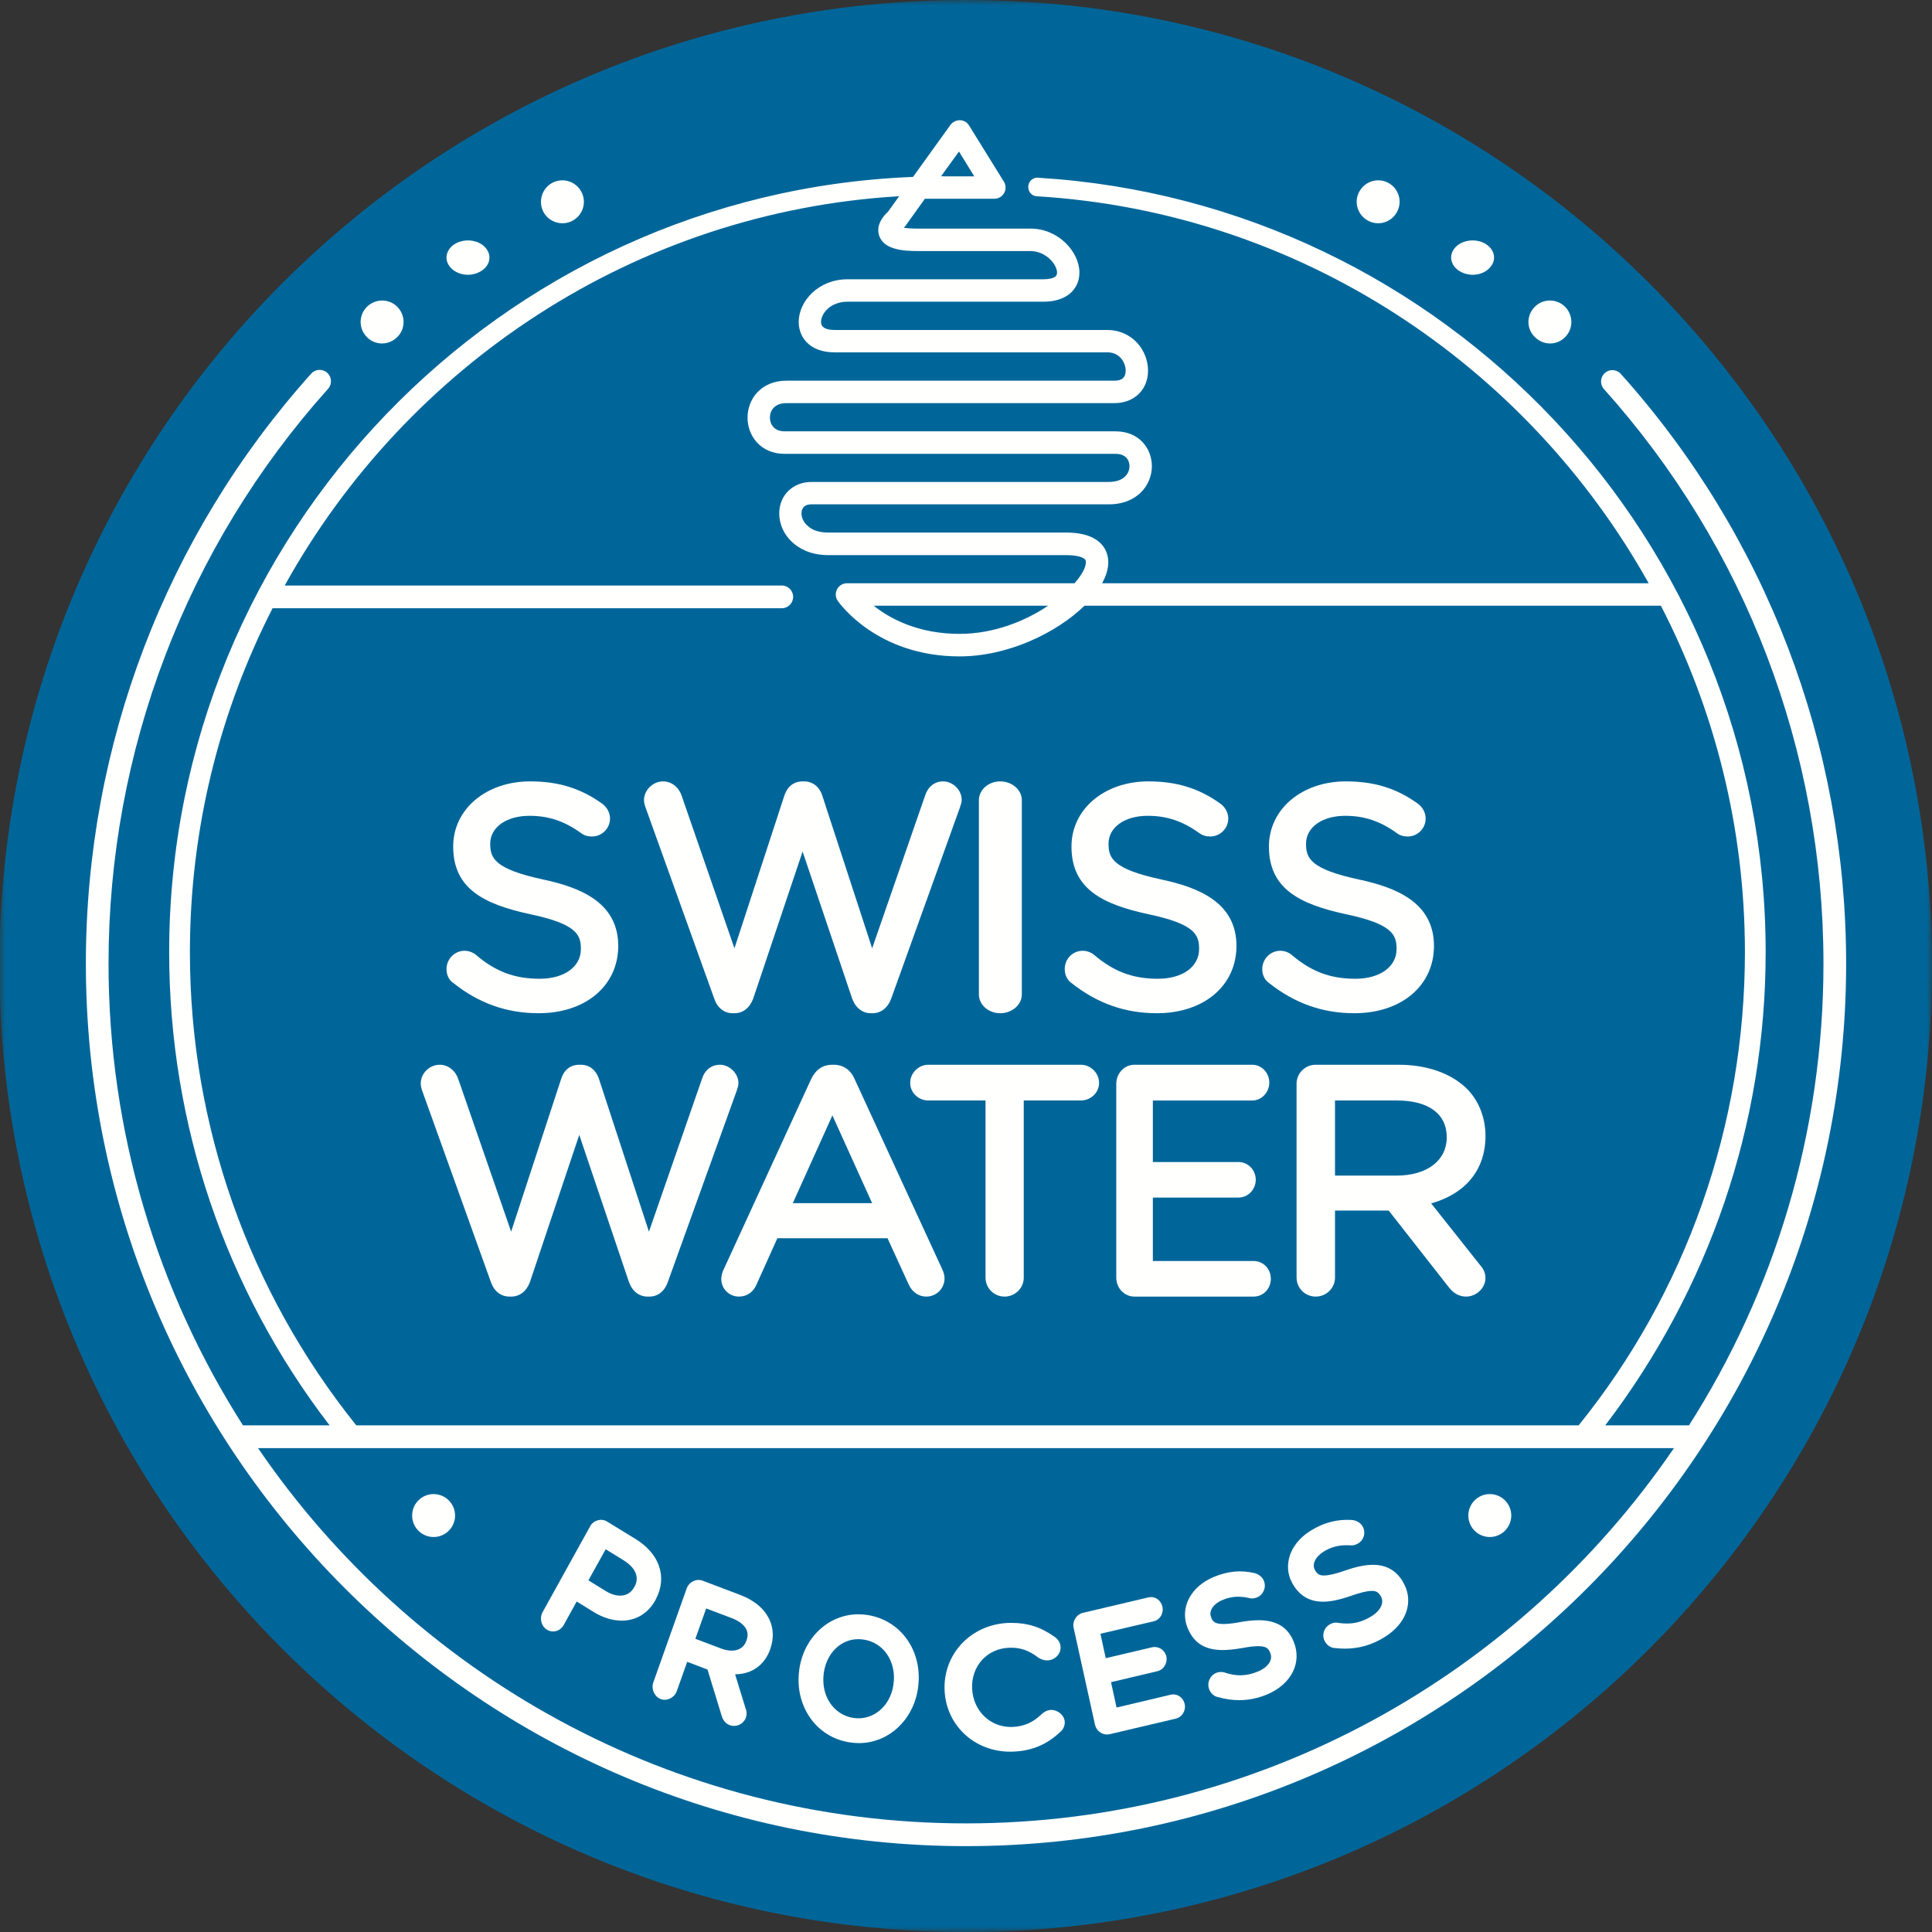
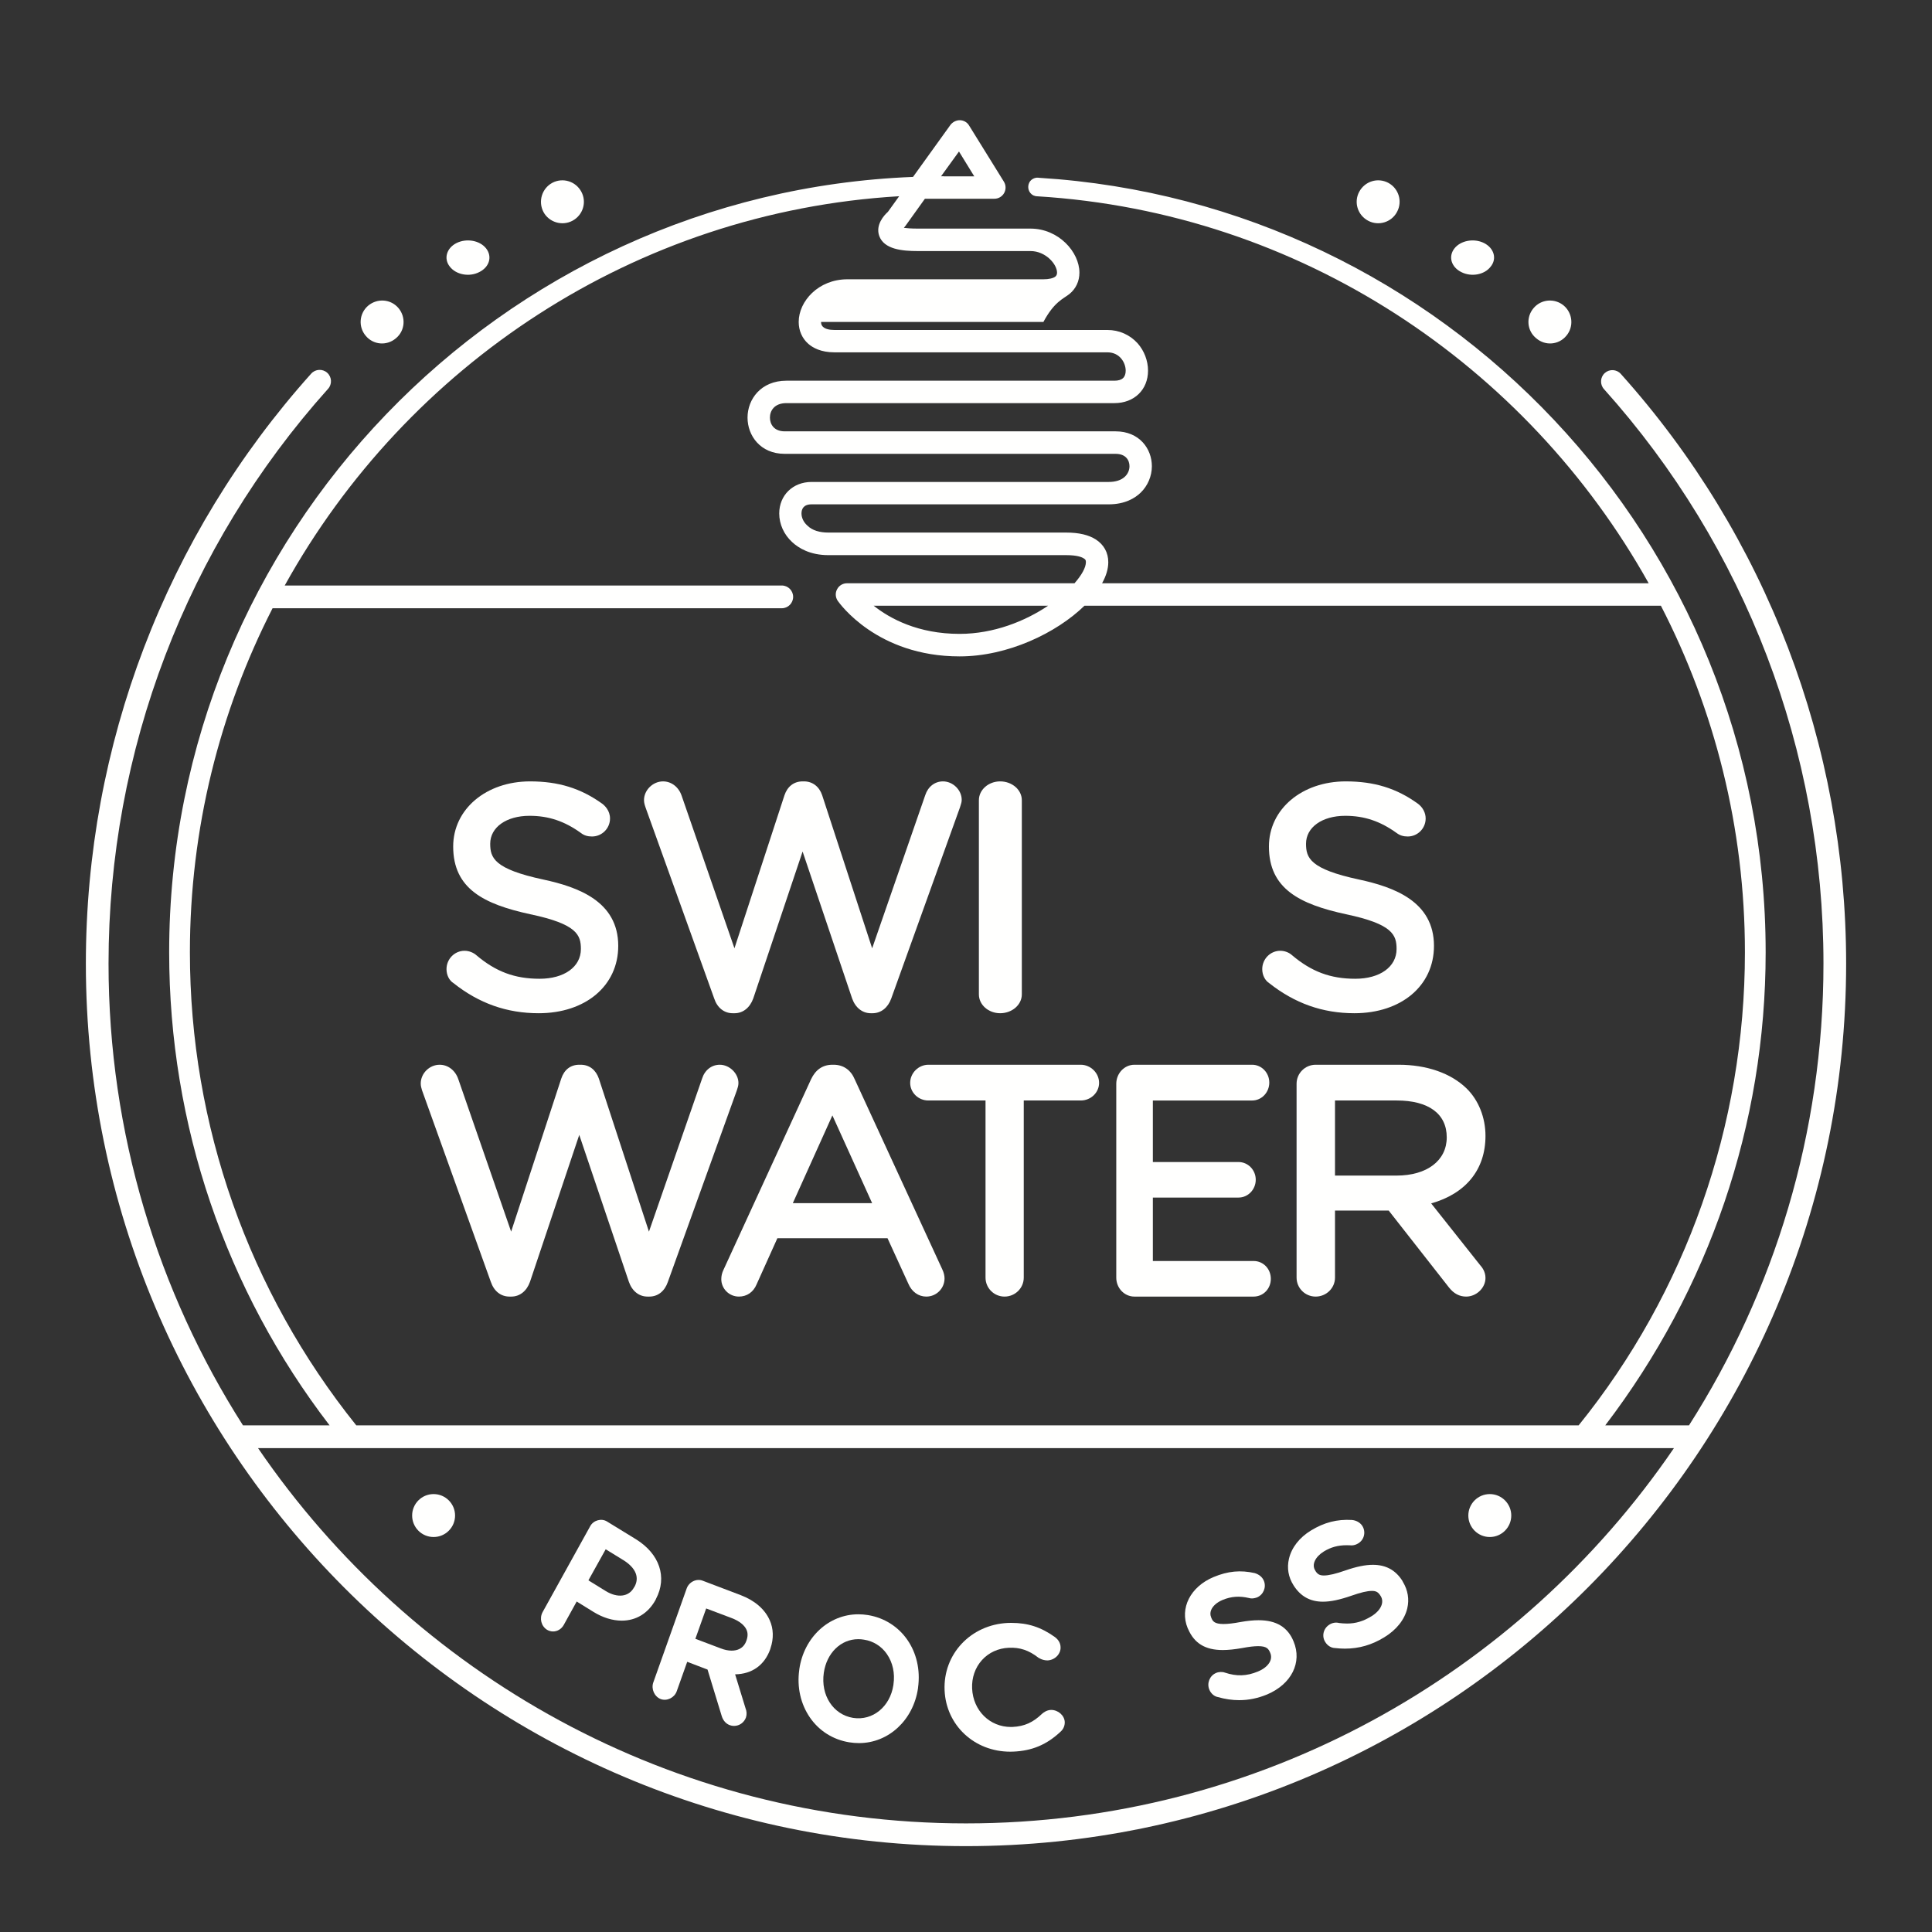
<svg xmlns="http://www.w3.org/2000/svg" width="180" height="180" viewBox="0 0 180 180" fill="none">
  <rect x="0" y="0" width="180" height="180" fill="#333333" stroke="none" />
  <mask id="mask0_861_76" style="mask-type:luminance" maskUnits="userSpaceOnUse" x="0" y="0" width="180" height="180">
    <path d="M0 0H180V180H0V0Z" fill="white" />
  </mask>
  <g mask="url(#mask0_861_76)">
-     <path fill-rule="evenodd" clip-rule="evenodd" d="M89.98 0C40.26 0 -0.049 40.302 -0.049 90.012C-0.049 139.698 40.26 180 89.98 180C139.699 180 179.999 139.698 179.999 90.012C179.999 40.302 139.699 0 89.98 0Z" fill="#006699" />
-   </g>
+     </g>
  <path fill-rule="evenodd" clip-rule="evenodd" d="M143.131 31.52C143.974 32.244 145.227 32.136 145.93 31.285C146.646 30.444 146.527 29.18 145.69 28.467C144.846 27.765 143.582 27.86 142.873 28.715C142.156 29.563 142.264 30.821 143.131 31.52Z" fill="#FFFFFE" />
  <path fill-rule="evenodd" clip-rule="evenodd" d="M136.143 25.348C137.086 25.83 138.316 25.599 138.887 24.836C139.486 24.101 139.194 23.111 138.262 22.643C137.328 22.177 136.088 22.401 135.502 23.15C134.92 23.901 135.2 24.876 136.143 25.348Z" fill="#FFFFFE" />
  <path fill-rule="evenodd" clip-rule="evenodd" d="M127.469 20.567C128.44 21.085 129.649 20.708 130.157 19.744C130.686 18.767 130.316 17.558 129.34 17.033C128.36 16.517 127.157 16.887 126.632 17.872C126.117 18.835 126.48 20.041 127.469 20.567Z" fill="#FFFFFE" />
  <path fill-rule="evenodd" clip-rule="evenodd" d="M53.335 20.567C54.318 20.041 54.683 18.835 54.166 17.872C53.646 16.887 52.435 16.517 51.458 17.033C50.483 17.558 50.123 18.767 50.629 19.744C51.142 20.708 52.362 21.085 53.335 20.567Z" fill="#FFFFFE" />
  <path fill-rule="evenodd" clip-rule="evenodd" d="M44.655 25.348C45.605 24.876 45.877 23.901 45.295 23.15C44.711 22.401 43.477 22.177 42.535 22.643C41.604 23.111 41.318 24.101 41.904 24.836C42.489 25.599 43.721 25.83 44.655 25.348Z" fill="#FFFFFE" />
  <path fill-rule="evenodd" clip-rule="evenodd" d="M36.883 31.52C37.737 30.821 37.836 29.563 37.135 28.715C36.422 27.86 35.169 27.765 34.315 28.467C33.463 29.18 33.359 30.444 34.074 31.285C34.776 32.136 36.034 32.244 36.883 31.52Z" fill="#FFFFFE" />
  <path fill-rule="evenodd" clip-rule="evenodd" d="M118.25 91.598C120.635 93.483 123.229 94.4 126.183 94.4C130.55 94.4 133.6 91.845 133.6 88.126C133.6 83.983 129.872 82.646 126.624 81.945C122.044 80.965 121.68 79.924 121.68 78.608C121.68 77.076 123.182 76.007 125.332 76.007C127.108 76.007 128.591 76.505 130.133 77.617C130.424 77.834 130.749 77.934 131.155 77.934C132.076 77.934 132.825 77.182 132.825 76.257C132.825 75.724 132.553 75.207 132.095 74.873C130.106 73.439 128.035 72.8 125.382 72.8C121.302 72.8 118.223 75.38 118.223 78.867C118.223 82.811 121.092 84.242 125.405 85.178C129.769 86.095 130.115 87.118 130.115 88.419C130.115 90.077 128.57 91.189 126.269 91.189C123.956 91.189 122.188 90.527 120.369 88.988C120.085 88.733 119.679 88.582 119.28 88.582C118.353 88.582 117.6 89.35 117.6 90.294C117.6 90.85 117.861 91.349 118.25 91.598Z" fill="#FFFFFE" />
  <path fill-rule="evenodd" clip-rule="evenodd" d="M104 100.982V119.036C104 120.008 104.757 120.8 105.689 120.8H116.795C117.695 120.8 118.4 120.072 118.4 119.145C118.4 118.213 117.695 117.484 116.795 117.484H107.409V111.574H115.391C116.275 111.574 116.995 110.828 116.995 109.911C116.995 109.003 116.275 108.263 115.391 108.263H107.409V102.531H116.66C117.54 102.531 118.257 101.782 118.257 100.86C118.257 99.945 117.54 99.2 116.66 99.2H105.689C104.757 99.2 104 99.999 104 100.982Z" fill="#FFFFFE" />
-   <path fill-rule="evenodd" clip-rule="evenodd" d="M99.843 91.598C102.223 93.483 104.821 94.4 107.785 94.4C112.151 94.4 115.199 91.845 115.199 88.126C115.199 83.981 111.471 82.645 108.223 81.944C103.644 80.966 103.28 79.924 103.28 78.608C103.28 77.076 104.78 76.007 106.928 76.007C108.713 76.007 110.195 76.505 111.743 77.626C112.047 77.839 112.356 77.934 112.749 77.934C113.678 77.934 114.435 77.182 114.435 76.257C114.435 75.501 113.928 75.041 113.7 74.872C111.696 73.439 109.625 72.8 106.986 72.8C102.905 72.8 99.827 75.38 99.827 78.867C99.827 82.815 102.693 84.245 106.997 85.178C111.37 86.095 111.718 87.118 111.718 88.419C111.718 90.077 110.172 91.189 107.873 91.189C105.555 91.189 103.784 90.527 101.958 88.984C101.671 88.731 101.266 88.582 100.876 88.582C99.936 88.582 99.199 89.334 99.199 90.294C99.199 90.847 99.455 91.344 99.843 91.598Z" fill="#FFFFFE" />
  <path fill-rule="evenodd" clip-rule="evenodd" d="M66.535 93.011C66.814 93.881 67.46 94.4 68.263 94.4H68.443C69.219 94.4 69.867 93.889 70.181 93.019L74.776 79.335L79.392 93.03C79.699 93.888 80.349 94.4 81.129 94.4H81.295C82.077 94.4 82.728 93.888 83.034 93.031L89.444 75.206C89.456 75.152 89.475 75.098 89.493 75.044C89.544 74.891 89.6 74.717 89.6 74.52C89.6 73.603 88.784 72.8 87.853 72.8C87.092 72.8 86.458 73.296 86.203 74.082L81.257 88.352L76.599 74.088C76.328 73.281 75.697 72.8 74.91 72.8H74.774C73.977 72.8 73.363 73.269 73.087 74.092L68.427 88.351L63.511 74.147C63.238 73.329 62.555 72.8 61.772 72.8C60.828 72.8 60 73.615 60 74.545C60 74.807 60.073 75.02 60.159 75.271L66.535 93.011Z" fill="#FFFFFE" />
  <path fill-rule="evenodd" clip-rule="evenodd" d="M93.183 94.4C94.295 94.4 95.201 93.613 95.201 92.646V74.555C95.201 73.587 94.295 72.8 93.183 72.8C92.089 72.8 91.201 73.587 91.201 74.555V92.646C91.201 93.613 92.089 94.4 93.183 94.4Z" fill="#FFFFFE" />
-   <path fill-rule="evenodd" clip-rule="evenodd" d="M89.997 169.881C62.634 169.881 38.444 156.012 24.04 134.918H155.958C141.554 156.012 117.362 169.881 89.997 169.881ZM97.653 56.432C95.524 57.864 92.591 59.057 89.404 59.057C85.533 59.057 82.918 57.637 81.397 56.432H97.653ZM17.693 88.723C17.693 77.202 20.472 66.302 25.394 56.669H72.839C73.422 56.669 73.895 56.194 73.895 55.61C73.895 55.025 73.422 54.55 72.839 54.55H26.527C37.903 34.035 59.164 19.735 83.773 18.282L82.726 19.736C82.363 20.061 81.556 20.942 81.914 21.976C82.363 23.233 84.059 23.39 85.488 23.39H96.008C97.422 23.39 98.483 24.616 98.483 25.406C98.483 25.602 98.401 25.698 98.328 25.765C98.127 25.928 97.709 26.021 97.212 26.021H78.95C76.24 26.021 74.413 28.074 74.413 29.994C74.413 30.798 74.732 31.532 75.313 32.036C75.728 32.399 76.484 32.826 77.738 32.826H103.171C104.354 32.826 104.878 33.827 104.878 34.529C104.878 35.163 104.541 35.469 103.826 35.469H73.267C70.89 35.469 69.646 37.204 69.646 38.906C69.646 40.583 70.835 42.283 73.111 42.283H103.938C104.886 42.283 105.231 42.876 105.231 43.435C105.231 43.799 105.082 44.141 104.819 44.396C104.478 44.732 103.946 44.902 103.299 44.902H75.612C73.865 44.902 72.599 46.148 72.599 47.84C72.599 48.828 73.034 49.804 73.809 50.511C74.395 51.056 75.462 51.721 77.18 51.721H99.342C100.341 51.721 100.793 51.903 100.978 52.03C101.145 52.121 101.17 52.216 101.17 52.376C101.17 52.865 100.789 53.567 100.11 54.341H78.914C78.524 54.341 78.164 54.555 77.986 54.908C77.803 55.245 77.831 55.659 78.052 55.981C78.202 56.187 81.693 61.155 89.404 61.155C93.899 61.155 98.432 58.972 101.04 56.432H154.709C154.719 56.432 154.728 56.426 154.738 56.426C159.739 66.119 162.57 77.106 162.57 88.723C162.57 104.864 157.089 120.407 147.076 132.799H33.195C23.182 120.317 17.693 104.866 17.693 88.723ZM89.346 14.116L90.771 16.431H87.916V16.421C87.836 16.421 87.757 16.424 87.676 16.424L89.346 14.116ZM151.006 34.833C150.617 34.398 149.948 34.365 149.516 34.754C149.082 35.145 149.047 35.815 149.437 36.25C162.625 50.949 169.888 69.957 169.888 89.774C169.888 105.597 165.288 120.363 157.359 132.799H149.556C159.225 120.115 164.502 104.791 164.502 88.723C164.502 50.362 134.504 18.895 96.823 16.567C96.756 16.555 96.698 16.555 96.64 16.555C96.613 16.555 96.602 16.555 96.581 16.555C96.302 16.588 96.037 16.739 95.898 17.005C95.677 17.442 95.834 17.971 96.263 18.2C96.385 18.256 96.517 18.289 96.652 18.289C121.103 19.787 142.223 33.988 153.603 54.341H102.679C103.05 53.666 103.256 53.014 103.256 52.376C103.256 51.488 102.843 50.744 102.096 50.262C101.428 49.836 100.526 49.618 99.342 49.618H77.18C76.356 49.618 75.669 49.414 75.226 48.971C74.869 48.659 74.673 48.236 74.673 47.84C74.673 47.449 74.841 46.988 75.612 46.988H103.299C104.819 46.988 105.748 46.403 106.259 45.913C106.935 45.265 107.317 44.358 107.317 43.435C107.317 41.812 106.156 40.187 103.938 40.187H73.111C72.086 40.187 71.732 39.495 71.732 38.906C71.732 38.277 72.137 37.558 73.267 37.558H103.826C105.675 37.558 106.959 36.31 106.959 34.529C106.959 33.609 106.604 32.674 105.98 31.975C105.257 31.186 104.268 30.743 103.171 30.743H77.738C77.266 30.743 76.886 30.649 76.687 30.457C76.648 30.426 76.495 30.296 76.495 29.994C76.495 29.215 77.365 28.109 78.95 28.109H97.212C98.224 28.109 99.042 27.86 99.637 27.391C100.241 26.899 100.567 26.194 100.567 25.406C100.567 23.474 98.624 21.298 96.008 21.298H85.488C84.874 21.298 84.478 21.26 84.21 21.226C84.257 21.169 84.314 21.111 84.349 21.058L86.172 18.516H92.65C93.026 18.516 93.373 18.31 93.557 17.978C93.74 17.644 93.727 17.243 93.529 16.924L90.288 11.694C90.114 11.392 89.787 11.212 89.442 11.2C89.117 11.193 88.774 11.351 88.56 11.625L85.064 16.483C46.626 17.991 15.761 49.819 15.761 88.723C15.761 104.793 21.032 120.204 30.708 132.799H22.639C14.712 120.363 10.112 105.597 10.112 89.774C10.112 69.949 17.376 50.932 30.565 36.227C30.956 35.792 30.92 35.123 30.487 34.731C30.053 34.341 29.386 34.376 28.994 34.81C15.456 49.905 8 69.425 8 89.774C8 135.113 44.784 172 89.997 172C135.213 172 172 135.113 172 89.774C172 69.433 164.545 49.922 151.006 34.833Z" fill="#FFFFFE" />
+   <path fill-rule="evenodd" clip-rule="evenodd" d="M89.997 169.881C62.634 169.881 38.444 156.012 24.04 134.918H155.958C141.554 156.012 117.362 169.881 89.997 169.881ZM97.653 56.432C95.524 57.864 92.591 59.057 89.404 59.057C85.533 59.057 82.918 57.637 81.397 56.432H97.653ZM17.693 88.723C17.693 77.202 20.472 66.302 25.394 56.669H72.839C73.422 56.669 73.895 56.194 73.895 55.61C73.895 55.025 73.422 54.55 72.839 54.55H26.527C37.903 34.035 59.164 19.735 83.773 18.282L82.726 19.736C82.363 20.061 81.556 20.942 81.914 21.976C82.363 23.233 84.059 23.39 85.488 23.39H96.008C97.422 23.39 98.483 24.616 98.483 25.406C98.483 25.602 98.401 25.698 98.328 25.765C98.127 25.928 97.709 26.021 97.212 26.021H78.95C76.24 26.021 74.413 28.074 74.413 29.994C74.413 30.798 74.732 31.532 75.313 32.036C75.728 32.399 76.484 32.826 77.738 32.826H103.171C104.354 32.826 104.878 33.827 104.878 34.529C104.878 35.163 104.541 35.469 103.826 35.469H73.267C70.89 35.469 69.646 37.204 69.646 38.906C69.646 40.583 70.835 42.283 73.111 42.283H103.938C104.886 42.283 105.231 42.876 105.231 43.435C105.231 43.799 105.082 44.141 104.819 44.396C104.478 44.732 103.946 44.902 103.299 44.902H75.612C73.865 44.902 72.599 46.148 72.599 47.84C72.599 48.828 73.034 49.804 73.809 50.511C74.395 51.056 75.462 51.721 77.18 51.721H99.342C100.341 51.721 100.793 51.903 100.978 52.03C101.145 52.121 101.17 52.216 101.17 52.376C101.17 52.865 100.789 53.567 100.11 54.341H78.914C78.524 54.341 78.164 54.555 77.986 54.908C77.803 55.245 77.831 55.659 78.052 55.981C78.202 56.187 81.693 61.155 89.404 61.155C93.899 61.155 98.432 58.972 101.04 56.432H154.709C154.719 56.432 154.728 56.426 154.738 56.426C159.739 66.119 162.57 77.106 162.57 88.723C162.57 104.864 157.089 120.407 147.076 132.799H33.195C23.182 120.317 17.693 104.866 17.693 88.723ZM89.346 14.116L90.771 16.431H87.916V16.421C87.836 16.421 87.757 16.424 87.676 16.424L89.346 14.116ZM151.006 34.833C150.617 34.398 149.948 34.365 149.516 34.754C149.082 35.145 149.047 35.815 149.437 36.25C162.625 50.949 169.888 69.957 169.888 89.774C169.888 105.597 165.288 120.363 157.359 132.799H149.556C159.225 120.115 164.502 104.791 164.502 88.723C164.502 50.362 134.504 18.895 96.823 16.567C96.756 16.555 96.698 16.555 96.64 16.555C96.613 16.555 96.602 16.555 96.581 16.555C96.302 16.588 96.037 16.739 95.898 17.005C95.677 17.442 95.834 17.971 96.263 18.2C96.385 18.256 96.517 18.289 96.652 18.289C121.103 19.787 142.223 33.988 153.603 54.341H102.679C103.05 53.666 103.256 53.014 103.256 52.376C103.256 51.488 102.843 50.744 102.096 50.262C101.428 49.836 100.526 49.618 99.342 49.618H77.18C76.356 49.618 75.669 49.414 75.226 48.971C74.869 48.659 74.673 48.236 74.673 47.84C74.673 47.449 74.841 46.988 75.612 46.988H103.299C104.819 46.988 105.748 46.403 106.259 45.913C106.935 45.265 107.317 44.358 107.317 43.435C107.317 41.812 106.156 40.187 103.938 40.187H73.111C72.086 40.187 71.732 39.495 71.732 38.906C71.732 38.277 72.137 37.558 73.267 37.558H103.826C105.675 37.558 106.959 36.31 106.959 34.529C106.959 33.609 106.604 32.674 105.98 31.975C105.257 31.186 104.268 30.743 103.171 30.743H77.738C77.266 30.743 76.886 30.649 76.687 30.457C76.648 30.426 76.495 30.296 76.495 29.994H97.212C98.224 28.109 99.042 27.86 99.637 27.391C100.241 26.899 100.567 26.194 100.567 25.406C100.567 23.474 98.624 21.298 96.008 21.298H85.488C84.874 21.298 84.478 21.26 84.21 21.226C84.257 21.169 84.314 21.111 84.349 21.058L86.172 18.516H92.65C93.026 18.516 93.373 18.31 93.557 17.978C93.74 17.644 93.727 17.243 93.529 16.924L90.288 11.694C90.114 11.392 89.787 11.212 89.442 11.2C89.117 11.193 88.774 11.351 88.56 11.625L85.064 16.483C46.626 17.991 15.761 49.819 15.761 88.723C15.761 104.793 21.032 120.204 30.708 132.799H22.639C14.712 120.363 10.112 105.597 10.112 89.774C10.112 69.949 17.376 50.932 30.565 36.227C30.956 35.792 30.92 35.123 30.487 34.731C30.053 34.341 29.386 34.376 28.994 34.81C15.456 49.905 8 69.425 8 89.774C8 135.113 44.784 172 89.997 172C135.213 172 172 135.113 172 89.774C172 69.433 164.545 49.922 151.006 34.833Z" fill="#FFFFFE" />
  <path fill-rule="evenodd" clip-rule="evenodd" d="M134.79 105.963C134.79 108.127 132.951 109.527 130.106 109.527H124.379V102.53H130.131C133.092 102.53 134.79 103.764 134.79 105.963ZM122.575 99.2C121.596 99.2 120.799 99.993 120.799 100.97V119.034C120.799 120.008 121.596 120.8 122.575 120.8C123.569 120.8 124.379 120.008 124.379 119.034V112.787H129.383L135.01 119.967C135.448 120.52 135.981 120.8 136.596 120.8C137.556 120.8 138.399 119.99 138.399 119.065C138.399 118.483 138.089 118.074 137.883 117.848L133.339 112.118C136.57 111.208 138.399 108.97 138.399 105.83C138.399 104.113 137.755 102.501 136.633 101.403C135.167 99.982 132.919 99.2 130.303 99.2H122.575Z" fill="#FFFFFE" />
  <path fill-rule="evenodd" clip-rule="evenodd" d="M100.69 99.2H86.494C85.575 99.2 84.799 99.972 84.799 100.887C84.799 101.793 85.559 102.53 86.494 102.53H91.819V119.034C91.819 120.008 92.613 120.8 93.59 120.8C94.577 120.8 95.381 120.008 95.381 119.034V102.53H100.69C101.632 102.53 102.399 101.793 102.399 100.887C102.399 99.972 101.617 99.2 100.69 99.2Z" fill="#FFFFFE" />
  <path fill-rule="evenodd" clip-rule="evenodd" d="M42.254 91.597C44.627 93.483 47.222 94.4 50.186 94.4C54.551 94.4 57.6 91.845 57.6 88.126C57.6 83.98 53.87 82.645 50.62 81.945C46.035 80.964 45.672 79.923 45.672 78.608C45.672 77.076 47.177 76.007 49.334 76.007C51.111 76.007 52.594 76.505 54.126 77.609C54.411 77.831 54.737 77.934 55.152 77.934C56.08 77.934 56.834 77.182 56.834 76.257C56.834 75.505 56.327 75.043 56.097 74.872C54.095 73.439 52.025 72.8 49.386 72.8C45.302 72.8 42.222 75.38 42.222 78.867C42.222 82.812 45.092 84.242 49.405 85.178C53.773 86.096 54.12 87.119 54.12 88.419C54.12 90.077 52.574 91.189 50.273 91.189C47.956 91.189 46.187 90.528 44.368 88.983C44.147 88.789 43.744 88.582 43.279 88.582C42.353 88.582 41.6 89.35 41.6 90.294C41.6 90.859 41.866 91.362 42.254 91.597Z" fill="#FFFFFE" />
  <path fill-rule="evenodd" clip-rule="evenodd" d="M73.866 112.093L77.552 103.919L81.254 112.093H73.866ZM79.639 100.571C79.272 99.687 78.573 99.2 77.67 99.2H77.552C76.657 99.2 75.99 99.653 75.565 100.551L67.406 118.305C67.27 118.584 67.201 118.876 67.201 119.172C67.201 120.07 67.937 120.8 68.842 120.8C69.585 120.8 70.187 120.384 70.485 119.673L72.426 115.362H82.688L84.627 119.596C84.943 120.35 85.57 120.8 86.303 120.8C87.24 120.8 88.001 120.04 88.001 119.106C88.001 118.851 87.93 118.56 87.803 118.29L79.639 100.571Z" fill="#FFFFFE" />
  <path fill-rule="evenodd" clip-rule="evenodd" d="M76.753 155.844C77.022 154.004 78.341 152.718 79.96 152.718C80.136 152.718 80.316 152.732 80.506 152.765C81.37 152.9 82.123 153.374 82.627 154.1C83.177 154.891 83.394 155.897 83.241 156.932L83.234 156.997C82.926 159.012 81.31 160.337 79.481 160.052C77.623 159.746 76.448 157.946 76.753 155.844ZM79.118 162.326C79.422 162.375 79.728 162.4 80.028 162.4C82.782 162.4 85.093 160.257 85.526 157.305L85.533 157.23C85.992 153.888 83.992 150.986 80.864 150.472C80.565 150.424 80.264 150.4 79.969 150.4C77.214 150.4 74.902 152.548 74.472 155.508L74.465 155.579C74.239 157.187 74.594 158.765 75.467 160.029C76.321 161.265 77.617 162.082 79.118 162.326Z" fill="#FFFFFE" />
-   <path fill-rule="evenodd" clip-rule="evenodd" d="M102.012 160.66C102.121 161.205 102.596 161.6 103.141 161.6C103.224 161.6 103.309 161.59 103.387 161.571L109.547 160.121C110.145 159.968 110.508 159.37 110.374 158.762C110.244 158.153 109.685 157.751 109.049 157.897L104.028 159.088L103.512 156.724L107.829 155.702C108.416 155.564 108.795 154.957 108.666 154.312C108.534 153.803 108.086 153.447 107.576 153.447C107.5 153.447 107.423 153.455 107.335 153.474L103.021 154.489L102.522 152.213L107.461 151.058C107.754 150.995 108.011 150.808 108.167 150.545C108.322 150.284 108.368 149.968 108.301 149.71C108.176 149.094 107.624 148.687 106.983 148.828L100.909 150.261C100.609 150.327 100.342 150.524 100.177 150.799C100.01 151.077 99.962 151.402 100.036 151.698L102.012 160.66Z" fill="#FFFFFE" />
  <path fill-rule="evenodd" clip-rule="evenodd" d="M45.725 119.418C46.022 120.296 46.658 120.8 47.472 120.8H47.637C48.426 120.8 49.076 120.285 49.381 119.416L53.968 105.736L58.59 119.421C58.888 120.285 59.537 120.8 60.327 120.8H60.497C61.298 120.8 61.929 120.296 62.225 119.428L68.631 101.639L68.668 101.527C68.726 101.355 68.799 101.141 68.799 100.903C68.799 100.011 67.969 99.2 67.059 99.2C66.293 99.2 65.66 99.701 65.412 100.489L60.461 114.75L55.795 100.492C55.514 99.671 54.9 99.2 54.11 99.2H53.965C53.159 99.2 52.563 99.661 52.287 100.5L47.621 114.749L42.703 100.556C42.429 99.733 41.746 99.2 40.964 99.2C40.008 99.2 39.199 100.003 39.199 100.953C39.199 101.173 39.26 101.38 39.313 101.562L45.725 119.418Z" fill="#FFFFFE" />
  <path fill-rule="evenodd" clip-rule="evenodd" d="M65.793 149.856L68.166 150.752C68.865 151.017 69.358 151.405 69.552 151.843C69.683 152.137 69.684 152.465 69.541 152.858C69.273 153.626 68.644 153.786 68.164 153.786C67.848 153.786 67.508 153.716 67.149 153.576L64.786 152.684L65.793 149.856ZM61.561 158.301C62.146 158.511 62.833 158.173 63.048 157.573L64.025 154.827L65.919 155.549L67.231 159.847C67.357 160.286 67.631 160.6 67.996 160.73C68.119 160.777 68.249 160.8 68.384 160.8C68.885 160.8 69.332 160.488 69.502 160.005C69.591 159.726 69.571 159.426 69.463 159.166L68.489 155.994C70.071 155.967 71.232 155.135 71.764 153.647L71.789 153.553C72.094 152.656 72.066 151.73 71.709 150.944C71.254 149.923 70.323 149.118 69.014 148.617L65.478 147.274C64.895 147.04 64.194 147.381 63.976 147.994L60.862 156.761C60.657 157.37 60.97 158.072 61.561 158.301Z" fill="#FFFFFE" />
  <path fill-rule="evenodd" clip-rule="evenodd" d="M56.431 144.342L58.08 145.356C58.661 145.715 59.058 146.138 59.227 146.577C59.386 146.996 59.341 147.421 59.121 147.821L59.063 147.908C58.585 148.784 57.52 148.902 56.432 148.232L54.82 147.237L56.431 144.342ZM50.966 151.843C51.138 151.945 51.333 152 51.528 152C51.928 152 52.304 151.775 52.515 151.406L53.729 149.209L55.299 150.181C56.162 150.712 57.07 150.992 57.927 150.992C59.26 150.992 60.373 150.315 61.061 149.086L61.121 148.962L61.121 148.958C62.178 146.942 61.456 144.778 59.257 143.413L56.543 141.748C56.026 141.431 55.288 141.643 54.993 142.183L50.551 150.202C50.243 150.781 50.42 151.498 50.966 151.843Z" fill="#FFFFFE" />
  <path fill-rule="evenodd" clip-rule="evenodd" d="M94.121 163.2C94.217 163.2 94.313 163.198 94.41 163.194C96.163 163.121 97.525 162.544 98.815 161.333C99.073 161.103 99.21 160.785 99.2 160.43C99.172 159.833 98.596 159.309 97.925 159.309H97.923C97.506 159.323 97.222 159.556 97.089 159.667C96.241 160.483 95.442 160.84 94.336 160.895L94.183 160.898C92.217 160.898 90.665 159.374 90.57 157.319C90.523 156.317 90.848 155.374 91.485 154.668C92.116 153.968 93.005 153.559 93.99 153.518C95.029 153.472 95.862 153.754 96.754 154.45L96.982 154.568C97.101 154.616 97.3 154.697 97.596 154.697C97.598 154.697 97.599 154.697 97.6 154.697C97.931 154.682 98.252 154.535 98.481 154.296C98.709 154.057 98.824 153.755 98.81 153.476C98.81 153.114 98.628 152.779 98.286 152.523C96.99 151.596 95.773 151.2 94.217 151.2C94.115 151.2 94.013 151.202 93.899 151.206C90.442 151.365 87.854 154.112 88.006 157.494C88.154 160.748 90.784 163.2 94.121 163.2Z" fill="#FFFFFE" />
  <path fill-rule="evenodd" clip-rule="evenodd" d="M123.256 149.226C123.979 149.226 124.828 149.046 125.931 148.662C126.771 148.365 127.387 148.221 127.814 148.221C128.207 148.221 128.402 148.327 128.631 148.692C129.003 149.279 128.656 150.042 127.771 150.586C127.006 151.052 126.307 151.261 125.505 151.261C125.24 151.261 124.966 151.238 124.744 151.209C124.456 151.13 124.113 151.195 123.864 151.358C123.588 151.526 123.389 151.8 123.319 152.109C123.249 152.42 123.308 152.739 123.48 152.997C123.692 153.337 124.041 153.537 124.376 153.544C124.691 153.581 125.003 153.6 125.304 153.6C126.613 153.6 127.811 153.255 128.962 152.547C130.098 151.859 130.861 150.901 131.111 149.85C131.311 149.005 131.172 148.154 130.707 147.385L130.646 147.266C130.008 146.273 129.112 145.79 127.908 145.79C127.203 145.79 126.37 145.96 125.358 146.311C124.451 146.63 123.794 146.784 123.35 146.784C122.979 146.784 122.784 146.691 122.586 146.406L122.534 146.313C122.191 145.781 122.525 145.053 123.341 144.546C124.002 144.144 124.658 143.965 125.469 143.965C125.581 143.965 125.697 143.969 125.777 143.973L125.914 143.981C126.125 143.981 126.326 143.922 126.519 143.807C126.799 143.647 126.995 143.388 127.073 143.077C127.151 142.767 127.097 142.434 126.918 142.155C126.713 141.848 126.356 141.646 125.947 141.612C124.58 141.533 123.38 141.835 122.138 142.593C121.062 143.25 120.334 144.186 120.089 145.227C119.887 146.089 120.029 146.936 120.519 147.706C121.169 148.729 122.064 149.226 123.256 149.226Z" fill="#FFFFFE" />
  <path fill-rule="evenodd" clip-rule="evenodd" d="M40.398 143.2C41.505 143.2 42.398 142.301 42.398 141.198C42.398 140.102 41.505 139.2 40.398 139.2C39.285 139.2 38.398 140.102 38.398 141.198C38.398 142.301 39.285 143.2 40.398 143.2Z" fill="#FFFFFE" />
  <path fill-rule="evenodd" clip-rule="evenodd" d="M138.801 143.2C139.905 143.2 140.801 142.301 140.801 141.198C140.801 140.102 139.905 139.2 138.801 139.2C137.692 139.2 136.801 140.102 136.801 141.198C136.801 142.301 137.692 143.2 138.801 143.2Z" fill="#FFFFFE" />
  <path fill-rule="evenodd" clip-rule="evenodd" d="M110.7 151.787C111.275 153.112 112.3 153.73 113.918 153.73C114.431 153.73 115.025 153.669 115.742 153.543C116.356 153.426 116.839 153.369 117.22 153.369C118.024 153.369 118.189 153.616 118.347 153.998C118.469 154.293 118.447 154.59 118.281 154.88C118.086 155.22 117.706 155.52 117.208 155.727C116.139 156.173 115.213 156.191 114.133 155.838C113.875 155.74 113.528 155.758 113.291 155.87C112.701 156.123 112.421 156.818 112.671 157.422C112.822 157.787 113.133 158.048 113.449 158.107C114.14 158.304 114.795 158.4 115.452 158.4C116.331 158.4 117.179 158.228 118.05 157.87C120.321 156.91 121.341 154.888 120.517 152.922C119.974 151.596 118.908 150.952 117.259 150.952C116.765 150.952 116.213 151.007 115.567 151.122C114.911 151.246 114.396 151.305 113.996 151.305C113.161 151.305 112.992 151.055 112.865 150.753L112.837 150.671C112.746 150.455 112.748 150.229 112.841 149.999C112.995 149.62 113.374 149.287 113.906 149.063C114.726 148.721 115.504 148.683 116.35 148.881C116.613 148.959 116.835 148.925 117.117 148.828C117.71 148.574 117.997 147.884 117.754 147.284C117.616 146.951 117.336 146.7 116.907 146.563C115.57 146.262 114.399 146.375 113.068 146.929C110.906 147.833 109.89 149.836 110.652 151.689L110.7 151.787Z" fill="#FFFFFE" />
</svg>